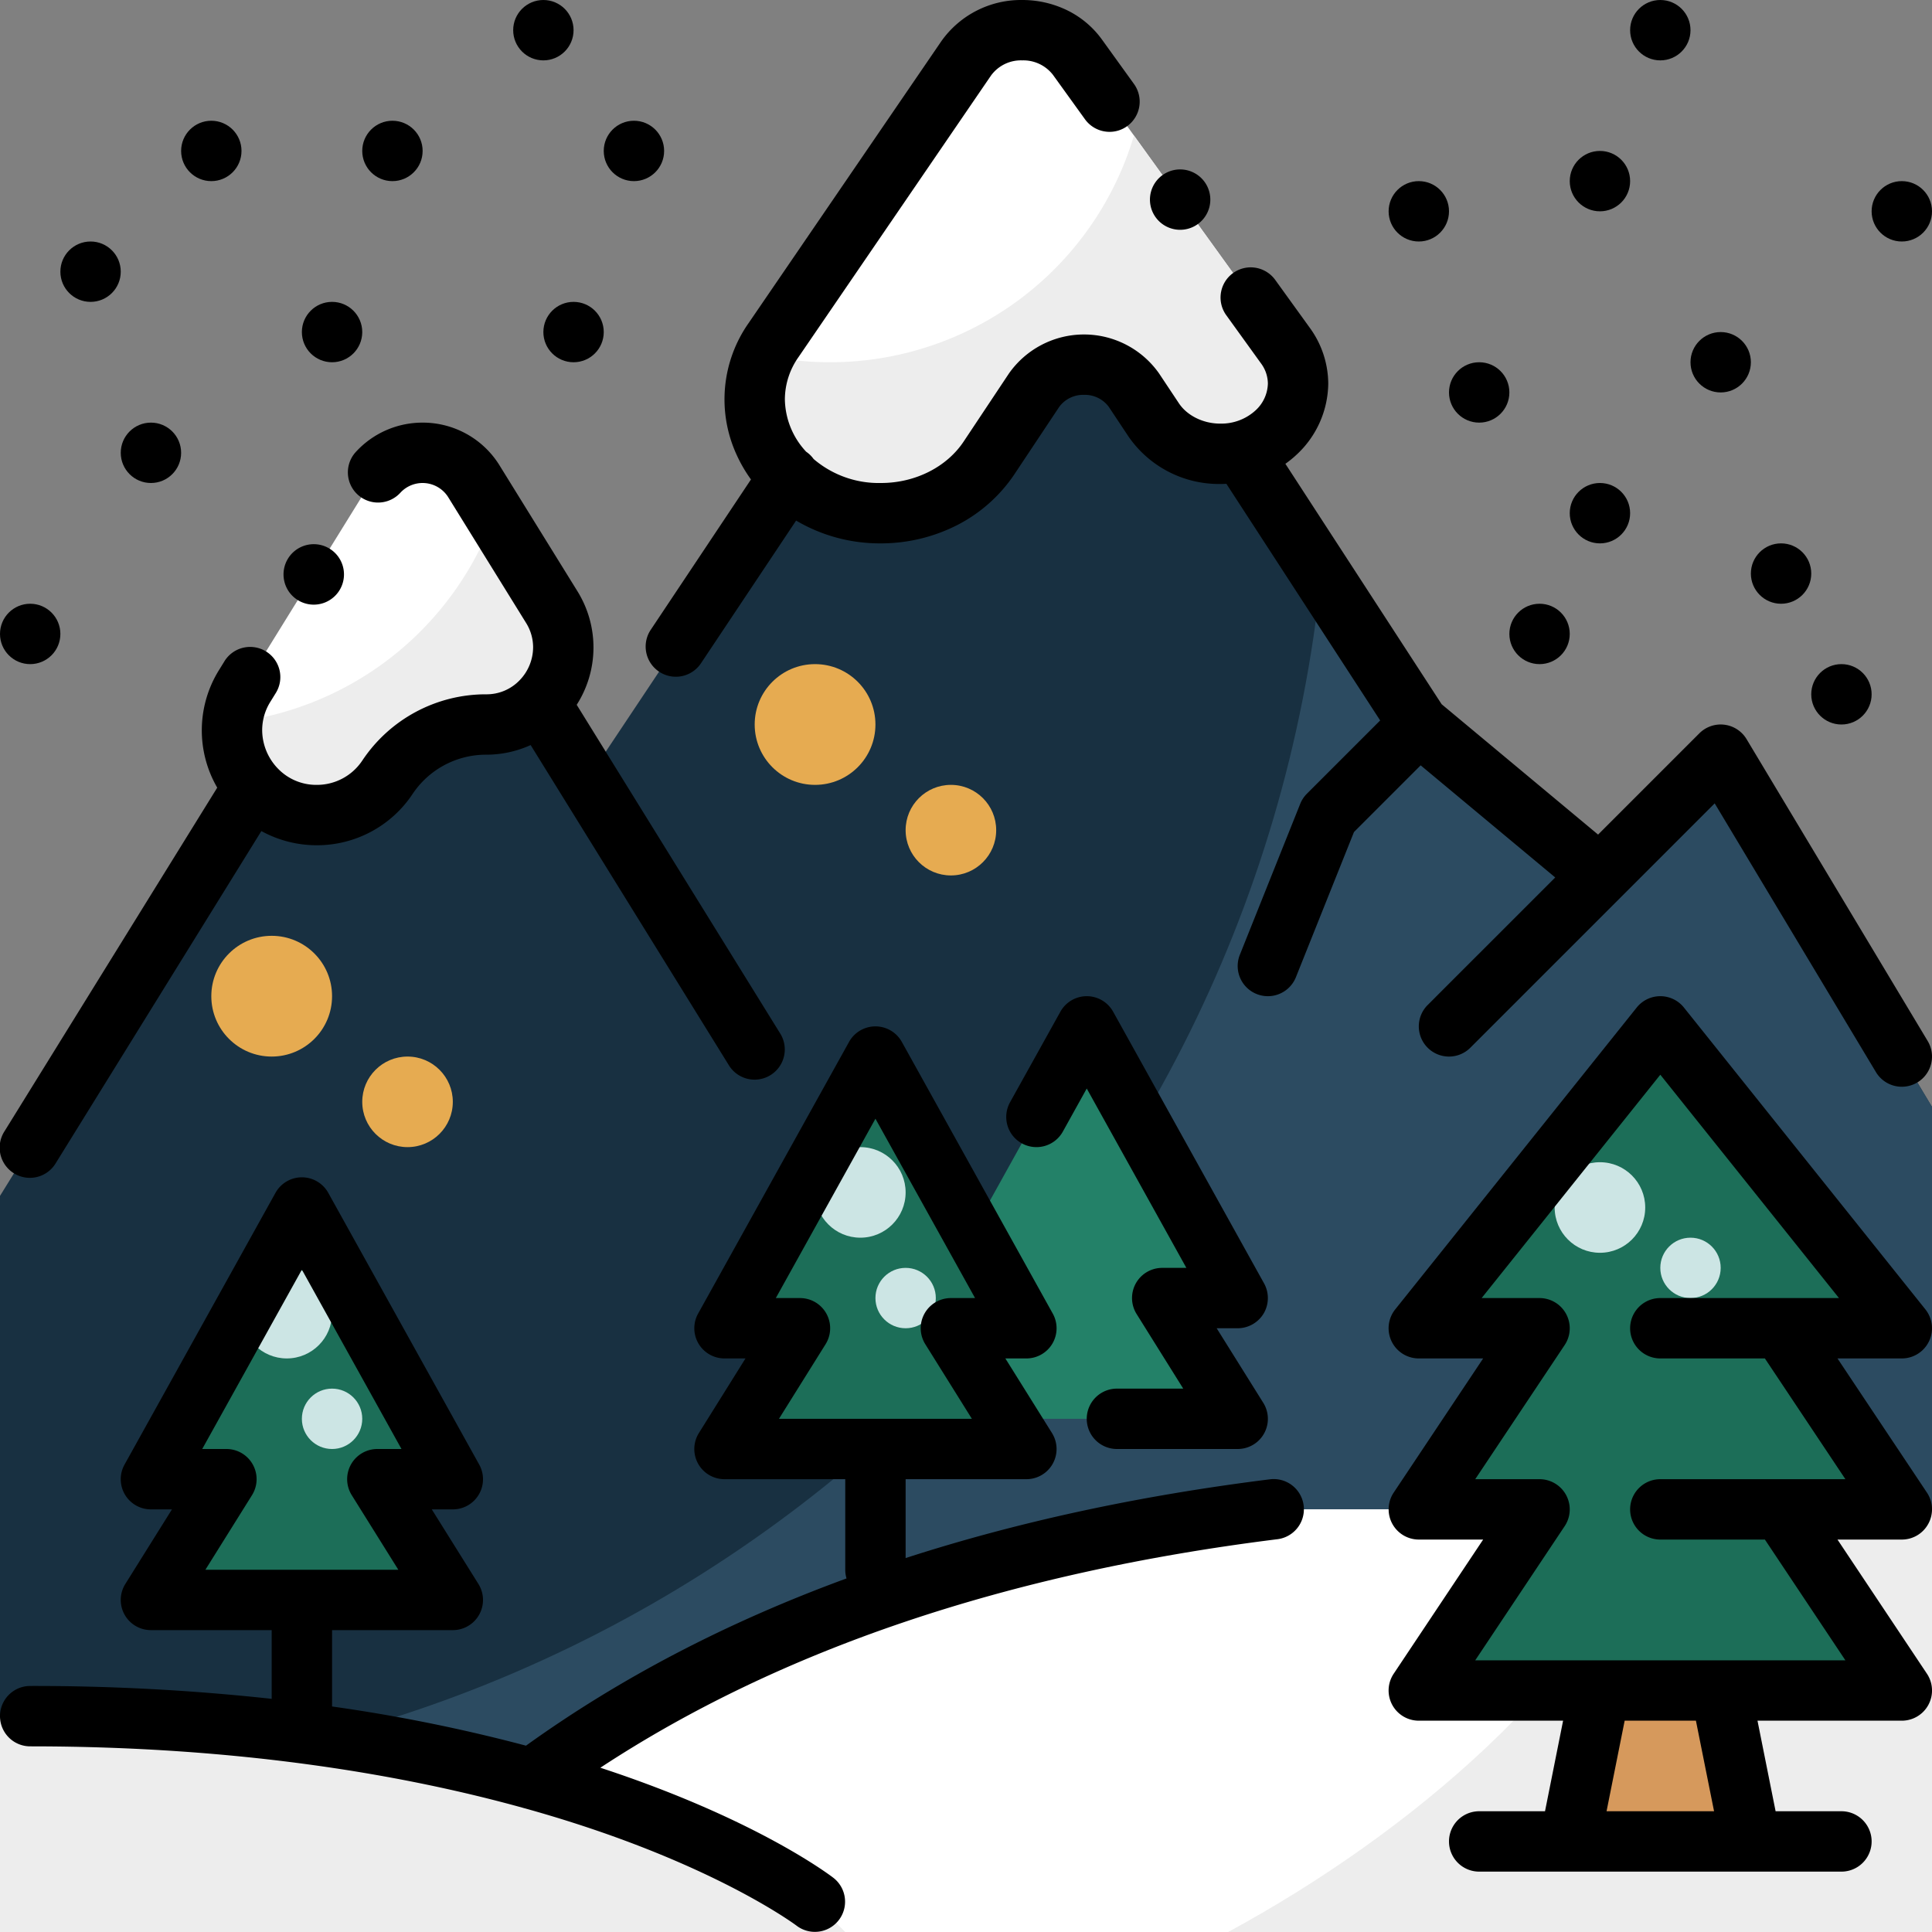
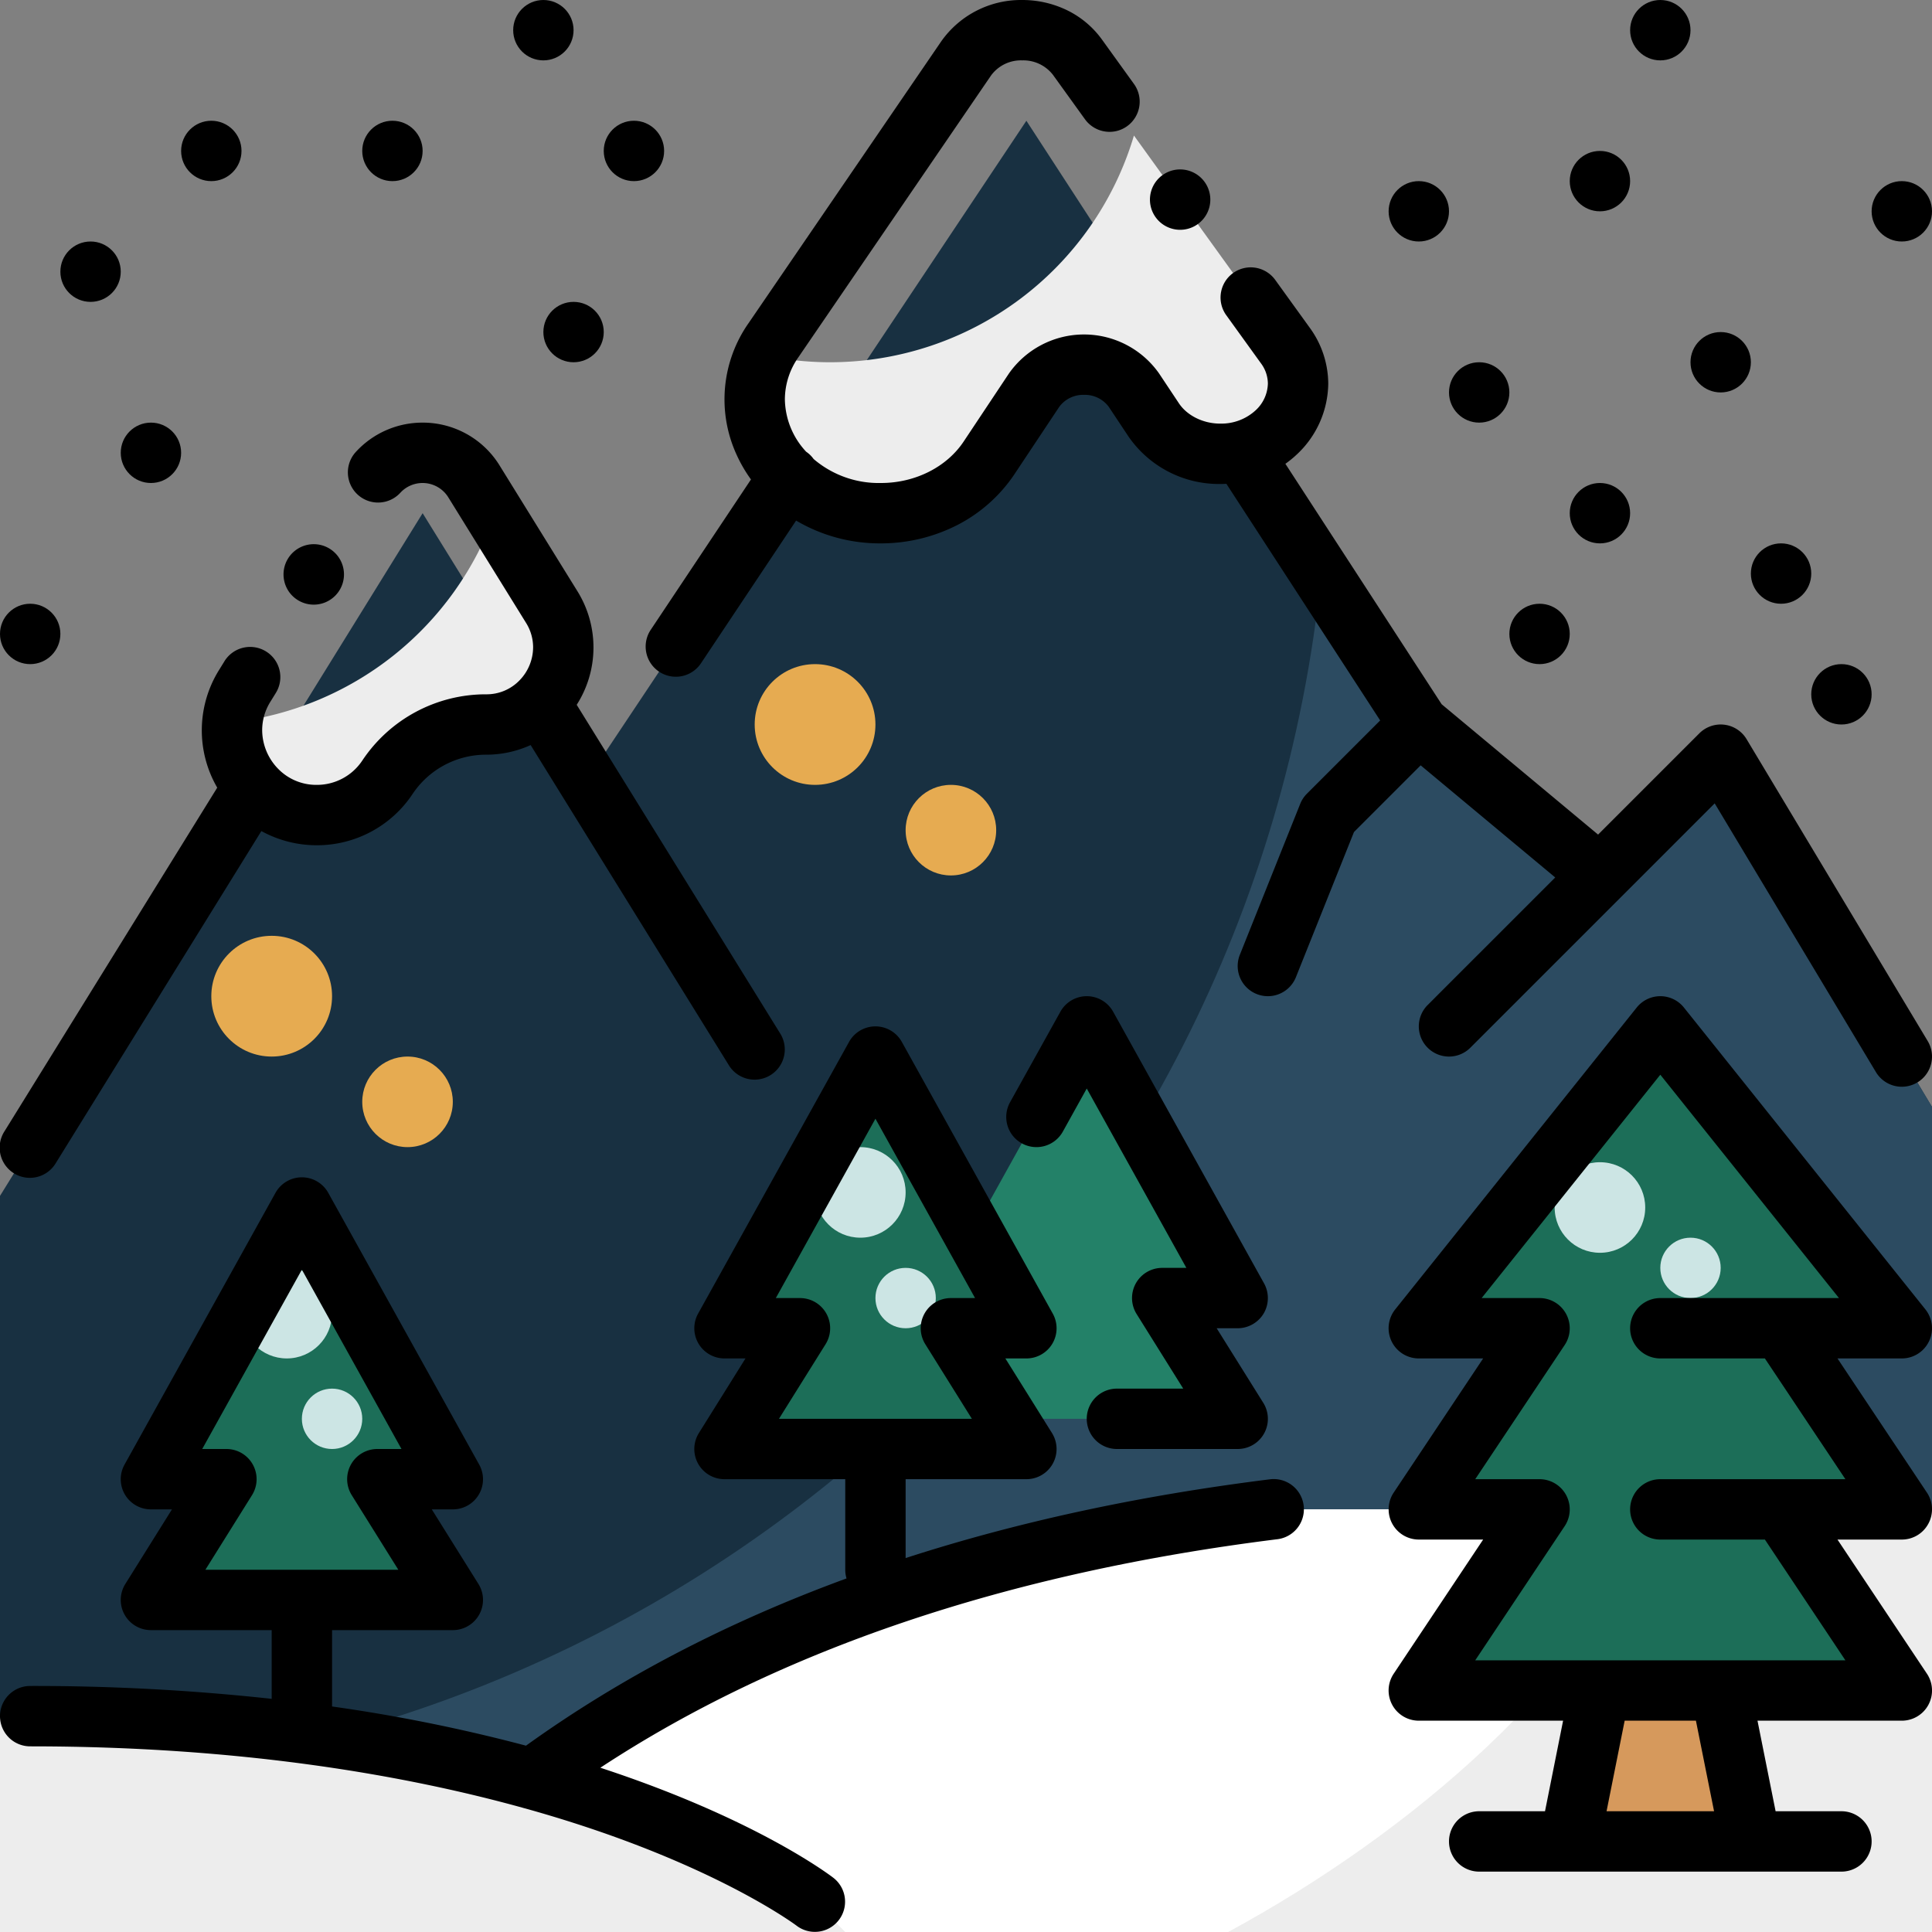
<svg xmlns="http://www.w3.org/2000/svg" width="512" height="512" x="0" y="0" viewBox="0 0 512 512" style="enable-background:new 0 0 512 512" xml:space="preserve" class="">
  <rect x="0" y="0" width="512" height="512" fill="#808080" stroke="none" />
  <g>
    <g data-name="Snow Mountain">
      <path fill="#183041" d="M512 293.333 456 200l-32 32-48-40L272 32 155.65 206.52 112 136 0 316.923V496h512z" opacity="1" data-original="#c5e1a5" class="" />
      <path fill="#2c4b61" d="m424 232-48-40-25.849-39.768C332.125 330.522 182.568 469.964 0 471.975V496h512V293.333L456 200z" opacity="1" data-original="#aed581" class="" />
      <path fill="#ffffff" d="m512 400.035-174.41-.07c-64.9 8.09-137.72 27.77-196.73 71.47v40.6H512z" opacity="1" data-original="#ffffff" class="" />
      <path fill="#ededed" d="M216 504s-64-49.2-208-49.2H0V512h224z" opacity="1" data-original="#ededed" class="" />
      <path fill="#1c6e58" d="M100 392h20l-40-72-40 72h20l-20 32h80z" opacity="1" data-original="#6cc4bc" class="" />
-       <path fill="#ffffff" d="M323.378 120.257a21.142 21.142 0 0 1-17.654-9.011l-5.226-7.854a15.837 15.837 0 0 0-13.224-6.75 15.835 15.835 0 0 0-13.223 6.75l-11.975 17.993c-6.034 9.067-16.9 14.615-28.632 14.615-26.134 0-42.138-25.843-28.425-45.9l51.018-74.619c6.725-9.836 22.521-10.007 29.506-.319l55.1 76.418c8.899 12.349-.93 28.677-17.265 28.677zM102.668 206a31.435 31.435 0 0 1 26.156-14 20.422 20.422 0 0 0 17.364-31.171L125.6 127.577a16 16 0 0 0-27.208 0l-33.514 54.14A22.46 22.46 0 0 0 83.979 216a22.461 22.461 0 0 0 18.689-10z" opacity="1" data-original="#ffffff" class="" />
      <path fill="#238168" d="M308 344h20l-40-72-40 72h20l-20 32h80z" opacity="1" data-original="#49ab9f" class="" />
      <path fill="#ededed" d="M300.509 35.92A84.012 84.012 0 0 1 219.992 96a84.192 84.192 0 0 1-17.321-1.806C193.5 113.5 209.058 136 233.444 136c11.729 0 22.6-5.548 28.632-14.615l11.975-17.993a16.329 16.329 0 0 1 26.447 0l5.226 7.854a21.142 21.142 0 0 0 17.654 9.011c16.335 0 26.164-16.328 17.262-28.676zM146.188 160.829l-15.141-24.459a84.033 84.033 0 0 1-69.456 55.06A22.477 22.477 0 0 0 102.668 206a31.435 31.435 0 0 1 26.156-14 20.422 20.422 0 0 0 17.364-31.171z" opacity="1" data-original="#ededed" class="" />
      <g fill="#dcedc8">
        <circle cx="216" cy="192" r="16" fill="#e6ab51" opacity="1" data-original="#dcedc8" class="" />
        <circle cx="252" cy="220" r="12" fill="#e6ab51" opacity="1" data-original="#dcedc8" class="" />
        <circle cx="72" cy="264" r="16" fill="#e6ab51" opacity="1" data-original="#dcedc8" class="" />
        <circle cx="108" cy="292" r="12" fill="#e6ab51" opacity="1" data-original="#dcedc8" class="" />
      </g>
      <path fill="#1c6e58" d="M100 392h20l-11.072-19.93a91.93 91.93 0 0 1-58.186 34.743L40 424h80z" opacity="1" data-original="#4db6ac" class="" />
      <circle cx="76" cy="348" r="12" fill="#cce5e4" opacity="1" data-original="#cce5e4" class="" />
      <circle cx="88" cy="376" r="8" fill="#cce5e4" opacity="1" data-original="#cce5e4" class="" />
      <path fill="#1c6e58" d="M252 352h20l-40-72-40 72h20l-20 32h80z" opacity="1" data-original="#6cc4bc" class="" />
      <path fill="#1c6e58" d="M252 352h20l-11.072-19.93a91.93 91.93 0 0 1-58.186 34.743L192 384h80z" opacity="1" data-original="#4db6ac" class="" />
      <circle cx="228" cy="316" r="12" fill="#cce5e4" opacity="1" data-original="#cce5e4" class="" />
      <circle cx="240" cy="344" r="8" fill="#cce5e4" opacity="1" data-original="#cce5e4" class="" />
      <path fill="#ededed" d="M438.891 400c-16.522 44.63-65.436 86.028-113.433 112H512V400z" opacity="1" data-original="#ededed" class="" />
      <path fill="#1c6e58" d="M472 352h32l-64-80-64 80h32l-32 48h32l-32 48h128l-32-48h32z" opacity="1" data-original="#6cc4bc" class="" />
      <path fill="#d6995c" d="m464 488-8-40h-32l-8 40z" opacity="1" data-original="#d6995c" class="" />
      <circle cx="424" cy="320" r="12" fill="#cce5e4" opacity="1" data-original="#cce5e4" class="" />
      <circle cx="448" cy="336" r="8" fill="#cce5e4" opacity="1" data-original="#cce5e4" class="" />
      <path fill="#1c6e58" d="M472 400h32l-32-48h32l-18.8-23.5a119.9 119.9 0 0 1-98.5 55.454L376 400h32l-32 48h128z" opacity="1" data-original="#4db6ac" class="" />
      <path d="M336.6 392.026q-52.19 6.505-96.6 20.878V392h32a7.994 7.994 0 0 0 6.78-12.24L266.43 360H272a7.994 7.994 0 0 0 6.99-11.89l-40-72a8 8 0 0 0-13.98 0l-40 72A8 8 0 0 0 192 360h5.56l-12.34 19.76A7.994 7.994 0 0 0 192 392h32v24a7.983 7.983 0 0 0 .339 2.3q-47.583 17.443-84.946 44.321A440.227 440.227 0 0 0 88 452.235V432h32a7.994 7.994 0 0 0 6.78-12.24L114.43 400H120a7.989 7.989 0 0 0 6.99-11.88l-40-72.01a8 8 0 0 0-13.98 0l-40 72.01A7.989 7.989 0 0 0 40 400h5.57l-12.35 19.76A7.994 7.994 0 0 0 40 432h32v18.211A581.5 581.5 0 0 0 8 446.8a8 8 0 0 0 0 16c56.232 0 99.7 7.743 130.528 16.275.205.062.41.124.619.169 8.775 2.445 16.52 4.95 23.227 7.353 32.778 11.745 48.61 23.639 48.75 23.745a8 8 0 0 0 9.752-12.684c-1.459-1.122-21.14-15.866-61.774-29.192 47.566-31.276 107.843-51.633 179.477-60.563a8 8 0 0 0-1.978-15.877zM54.43 416l12.35-19.76A7.994 7.994 0 0 0 60 384h-6.41L80 336.47 106.4 384H100a7.994 7.994 0 0 0-6.78 12.24L105.56 416zm152-40 12.35-19.76A7.994 7.994 0 0 0 212 344h-6.4l26.4-47.53L258.4 344H252a7.994 7.994 0 0 0-6.78 12.24L257.56 376zM312.75 60.9a8 8 0 1 0-6.49-3.32 8.015 8.015 0 0 0 6.49 3.32z" fill="#000000" opacity="1" data-original="#000000" class="" />
      <path d="m412.149 232.537-33.806 33.806a8 8 0 0 0 11.314 11.314l40-40 24.755-24.757 42.728 71.214a8 8 0 0 0 13.72-8.232l-48-80a8 8 0 0 0-12.517-1.541l-26.834 26.834-41.459-34.547-41.41-63.716a27.862 27.862 0 0 0 3.08-2.522 26.043 26.043 0 0 0 8.28-18.74 25.342 25.342 0 0 0-4.87-14.75l-9.18-12.72a8.035 8.035 0 0 0-6.49-3.33 8 8 0 0 0-6.49 12.68l9.179 12.73a9.089 9.089 0 0 1 1.851 5.39 9.958 9.958 0 0 1-3.271 7.11 13.424 13.424 0 0 1-9.349 3.5h-.05c-4.49 0-8.79-2.14-10.95-5.45l-5.22-7.85a24.318 24.318 0 0 0-39.77 0l-11.97 17.99c-4.5 6.82-12.89 11.05-21.92 11.05h-.06a26.542 26.542 0 0 1-17.822-6.355 7.962 7.962 0 0 0-1.977-1.934A20.771 20.771 0 0 1 208 105.83a19.54 19.54 0 0 1 3.62-11.21L262.64 20a9.827 9.827 0 0 1 8.259-4 9.927 9.927 0 0 1 8.151 3.84l8.49 11.78a8.03 8.03 0 0 0 6.5 3.32 7.915 7.915 0 0 0 4.67-1.51 8.009 8.009 0 0 0 1.81-11.17l-8.49-11.78a24.8 24.8 0 0 0-9.56-7.92A27.227 27.227 0 0 0 270.95 0h-.091a25.862 25.862 0 0 0-21.429 10.97l-51.02 74.62a35.175 35.175 0 0 0-3.23 34.86 37.9 37.9 0 0 0 3.835 6.613l-26.541 39.807a8 8 0 1 0 13.312 8.876l25.195-37.788A43.619 43.619 0 0 0 233.4 144h.04a44.511 44.511 0 0 0 20.1-4.78 40.476 40.476 0 0 0 15.2-13.4l11.97-18a7.873 7.873 0 0 1 6.519-3.18h.09a7.877 7.877 0 0 1 6.521 3.18l5.22 7.86a29.137 29.137 0 0 0 24.32 12.58h.04c.531 0 1.06-.016 1.586-.043l40.754 62.709-19.417 19.417a8.01 8.01 0 0 0-1.771 2.686l-16 40a8 8 0 1 0 14.856 5.942l15.39-38.475 17.673-17.673zM59.49 175.22v.01l-1.41 2.28a30.253 30.253 0 0 0-.511 31.225L1.2 299.789a8 8 0 1 0 13.6 8.422l54.464-87.971A30.485 30.485 0 0 0 83.92 224h.06a30.39 30.39 0 0 0 25.34-13.56 23.389 23.389 0 0 1 19.5-10.44h.08a28.4 28.4 0 0 0 11.725-2.55l52.643 85.03a8 8 0 0 0 13.6-8.421l-54.035-87.278a28.227 28.227 0 0 0 .153-30.161l-20.58-33.25A23.907 23.907 0 0 0 112.12 112h-.16a23.931 23.931 0 0 0-17.69 7.8 8 8 0 0 0 11.85 10.76 8.012 8.012 0 0 1 12.68 1.23l20.59 33.25a12.229 12.229 0 0 1 1.89 6.49 12.626 12.626 0 0 1-3.53 8.7 12.114 12.114 0 0 1-8.93 3.77 39.348 39.348 0 0 0-32.81 17.56.607.607 0 0 1-.07.1A14.429 14.429 0 0 1 83.98 208a14.093 14.093 0 0 1-10.4-4.39 14.736 14.736 0 0 1-4.1-10.12 14.186 14.186 0 0 1 2.2-7.56l1.41-2.28a7.987 7.987 0 0 0-2.59-11.01 8 8 0 0 0-11.01 2.58z" fill="#000000" opacity="1" data-original="#000000" class="" />
      <path d="M78.92 159.03a8.011 8.011 0 1 0-3.57-4.97 7.944 7.944 0 0 0 3.57 4.97zM511.05 403.77a7.97 7.97 0 0 0-.39-8.21L486.95 360H504a8.006 8.006 0 0 0 6.25-13l-64-80a8.01 8.01 0 0 0-12.5 0l-64 80a8 8 0 0 0 6.25 13h17.05l-23.71 35.56A8.009 8.009 0 0 0 376 408h17.05l-23.71 35.56A8 8 0 0 0 376 456h38.238l-4.794 24H392a8 8 0 0 0 0 16h96a8 8 0 0 0 0-16h-17.446l-4.8-24H504a8 8 0 0 0 6.66-12.44L486.95 408H504a7.969 7.969 0 0 0 7.05-4.23zM425.754 480l4.8-24h18.883l4.807 24zM472 392h-32a8 8 0 0 0 0 16h27.714l21.336 32h-98.1l23.71-35.56A8.009 8.009 0 0 0 408 392h-17.05l23.71-35.56A8.009 8.009 0 0 0 408 344h-15.351L440 284.81 487.35 344H440a8 8 0 0 0 0 16h27.714l21.336 32zM334.9 348.06a8.05 8.05 0 0 0 .091-7.95l-40-72a7.994 7.994 0 0 0-13.98.01l-13.34 23.99a8.031 8.031 0 0 0-.7 6.09 7.936 7.936 0 0 0 3.81 4.79 8 8 0 0 0 10.88-3.1L288 288.47 314.4 336H308a7.994 7.994 0 0 0-6.78 12.24L313.569 368H296a8 8 0 0 0 0 16h32a7.994 7.994 0 0 0 6.78-12.24L322.43 352H328a8.053 8.053 0 0 0 6.9-3.94z" fill="#000000" opacity="1" data-original="#000000" class="" />
      <circle cx="440" cy="8" r="8" fill="#000000" opacity="1" data-original="#000000" class="" />
      <circle cx="376" cy="56" r="8" fill="#000000" opacity="1" data-original="#000000" class="" />
      <circle cx="392" cy="104" r="8" fill="#000000" opacity="1" data-original="#000000" class="" />
      <circle cx="424" cy="136" r="8" fill="#000000" opacity="1" data-original="#000000" class="" />
      <circle cx="408" cy="168" r="8" fill="#000000" opacity="1" data-original="#000000" class="" />
      <circle cx="488" cy="184" r="8" fill="#000000" opacity="1" data-original="#000000" class="" />
      <circle cx="472" cy="152" r="8" fill="#000000" opacity="1" data-original="#000000" class="" />
      <circle cx="456" cy="96" r="8" fill="#000000" opacity="1" data-original="#000000" class="" />
      <circle cx="504" cy="56" r="8" fill="#000000" opacity="1" data-original="#000000" class="" />
      <circle cx="424" cy="48" r="8" fill="#000000" opacity="1" data-original="#000000" class="" />
      <circle cx="144" cy="8" r="8" fill="#000000" opacity="1" data-original="#000000" class="" />
      <circle cx="168" cy="40" r="8" fill="#000000" opacity="1" data-original="#000000" class="" />
      <circle cx="152" cy="88" r="8" fill="#000000" opacity="1" data-original="#000000" class="" />
-       <circle cx="88" cy="88" r="8" fill="#000000" opacity="1" data-original="#000000" class="" />
      <circle cx="40" cy="120" r="8" fill="#000000" opacity="1" data-original="#000000" class="" />
      <circle cx="8" cy="168" r="8" fill="#000000" opacity="1" data-original="#000000" class="" />
      <circle cx="24" cy="72" r="8" fill="#000000" opacity="1" data-original="#000000" class="" />
      <circle cx="56" cy="40" r="8" fill="#000000" opacity="1" data-original="#000000" class="" />
      <circle cx="104" cy="40" r="8" fill="#000000" opacity="1" data-original="#000000" class="" />
    </g>
  </g>
</svg>